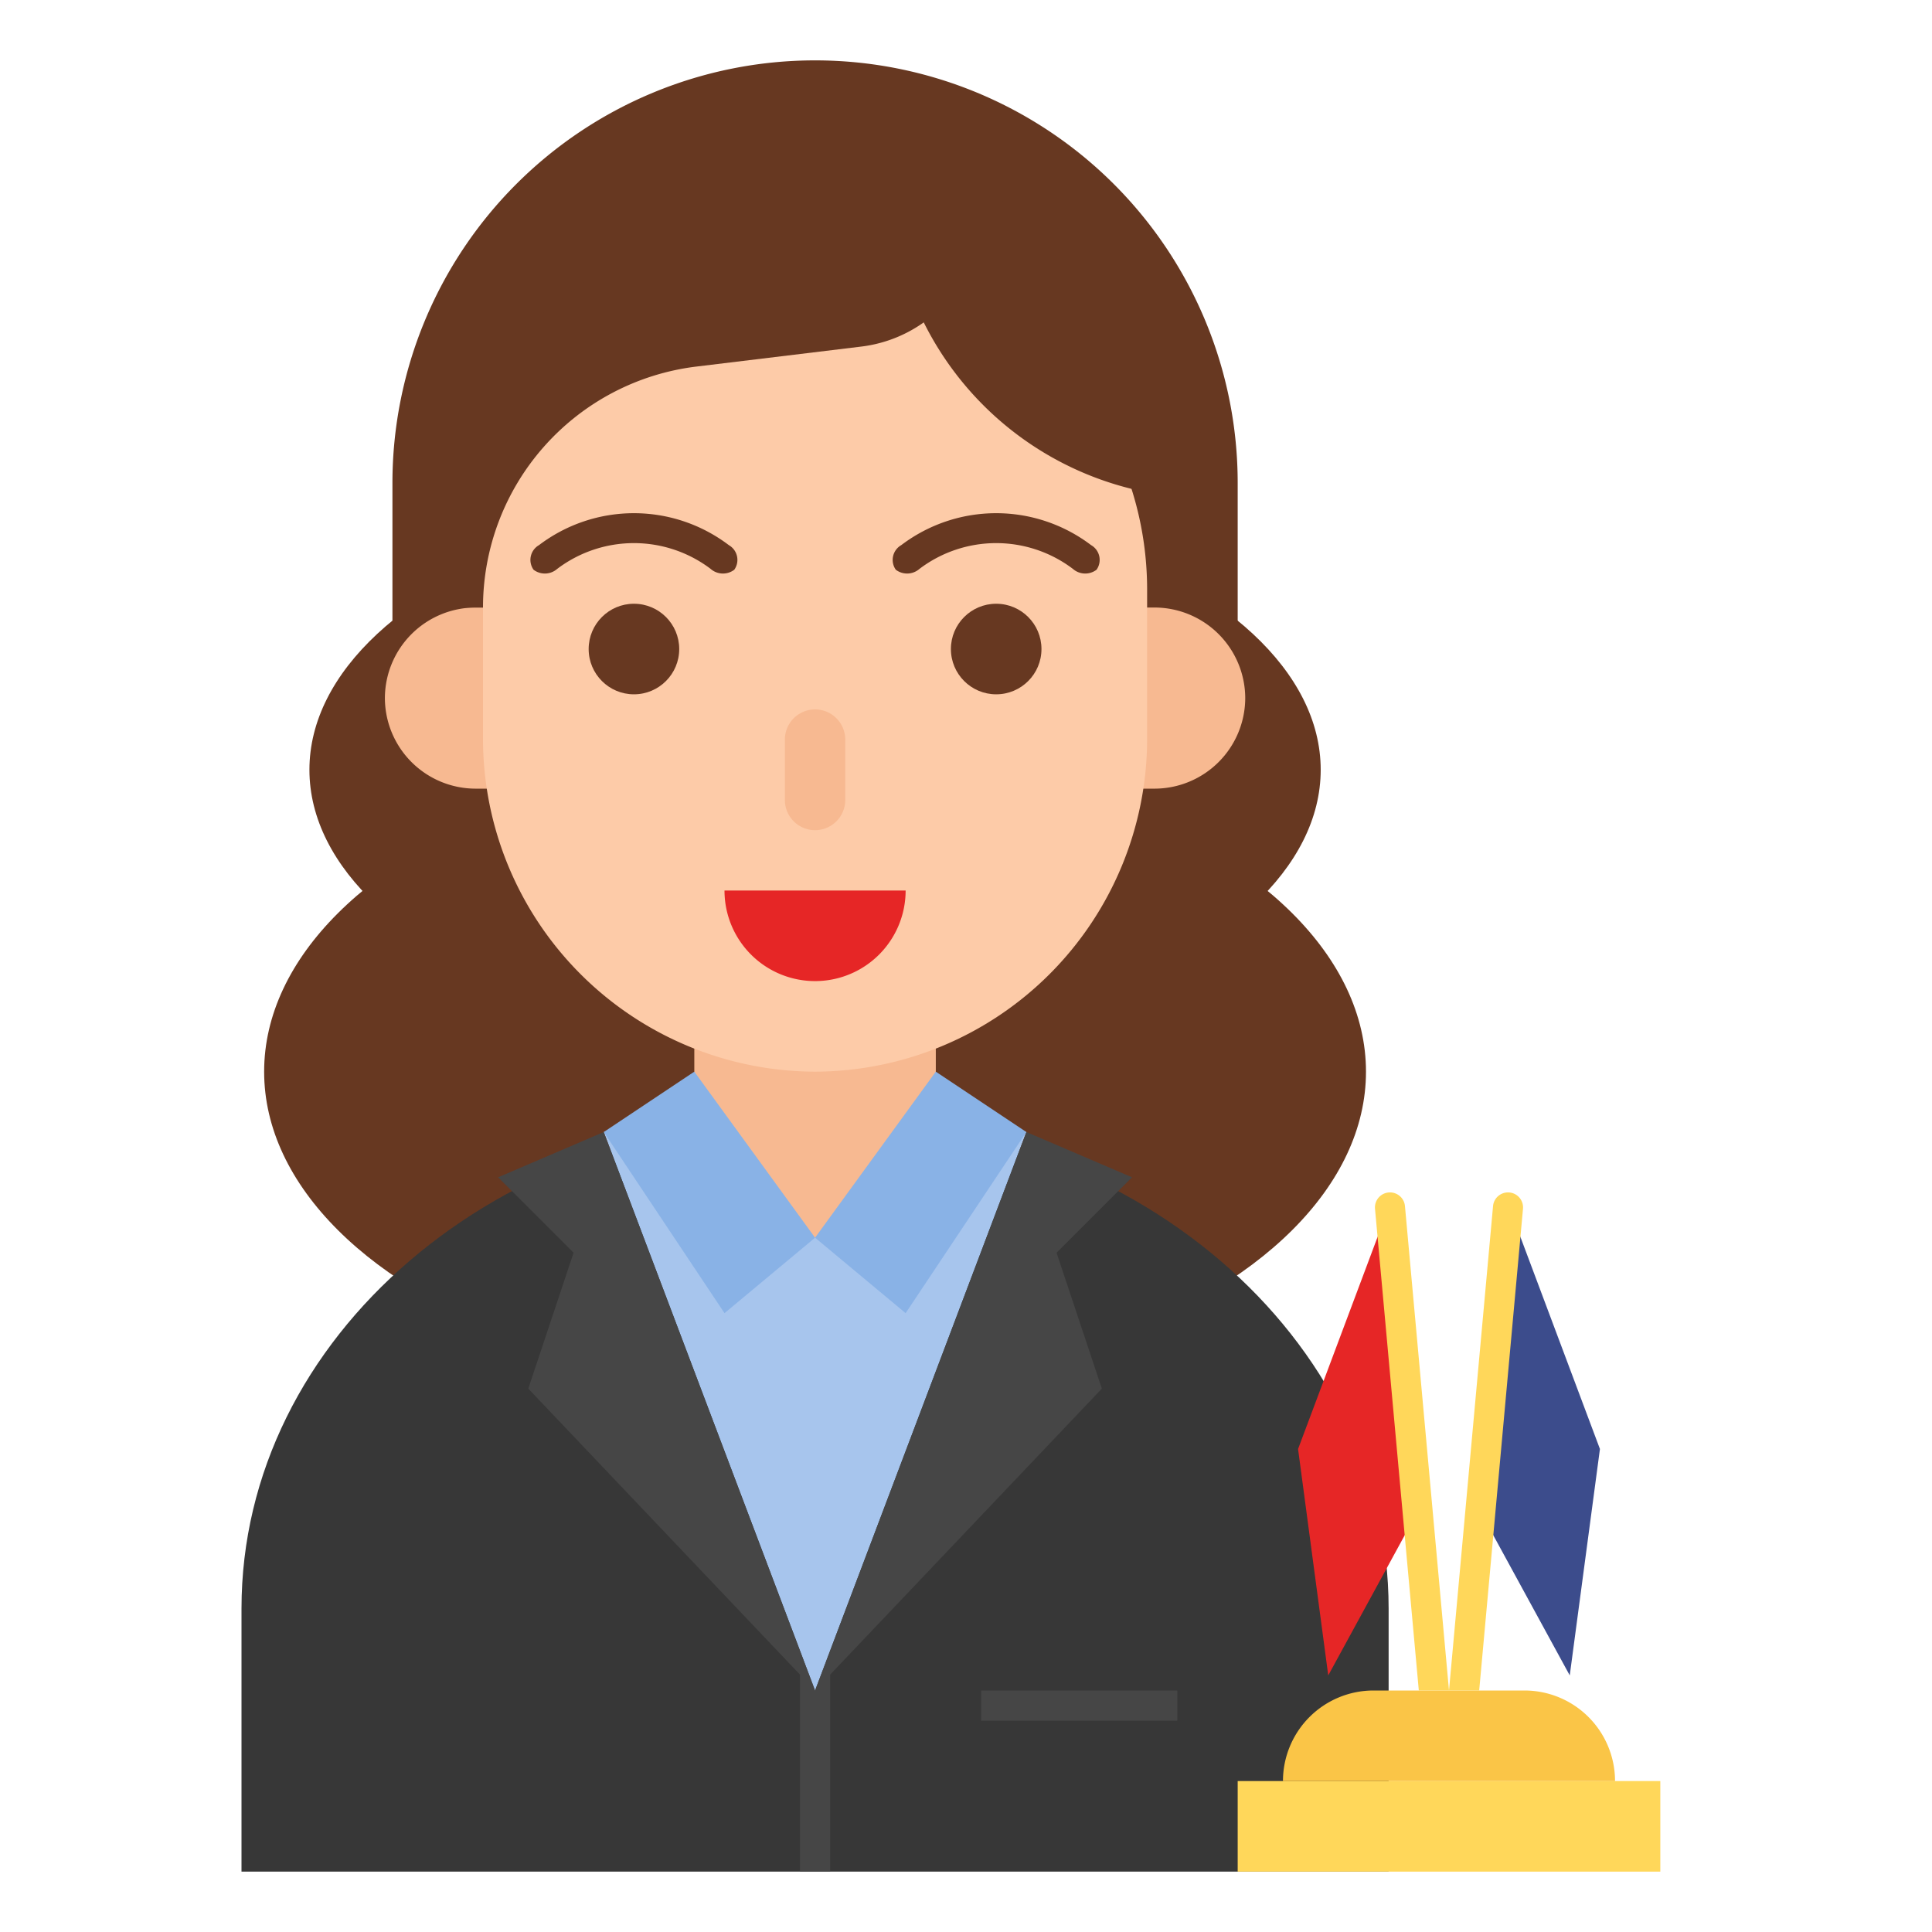
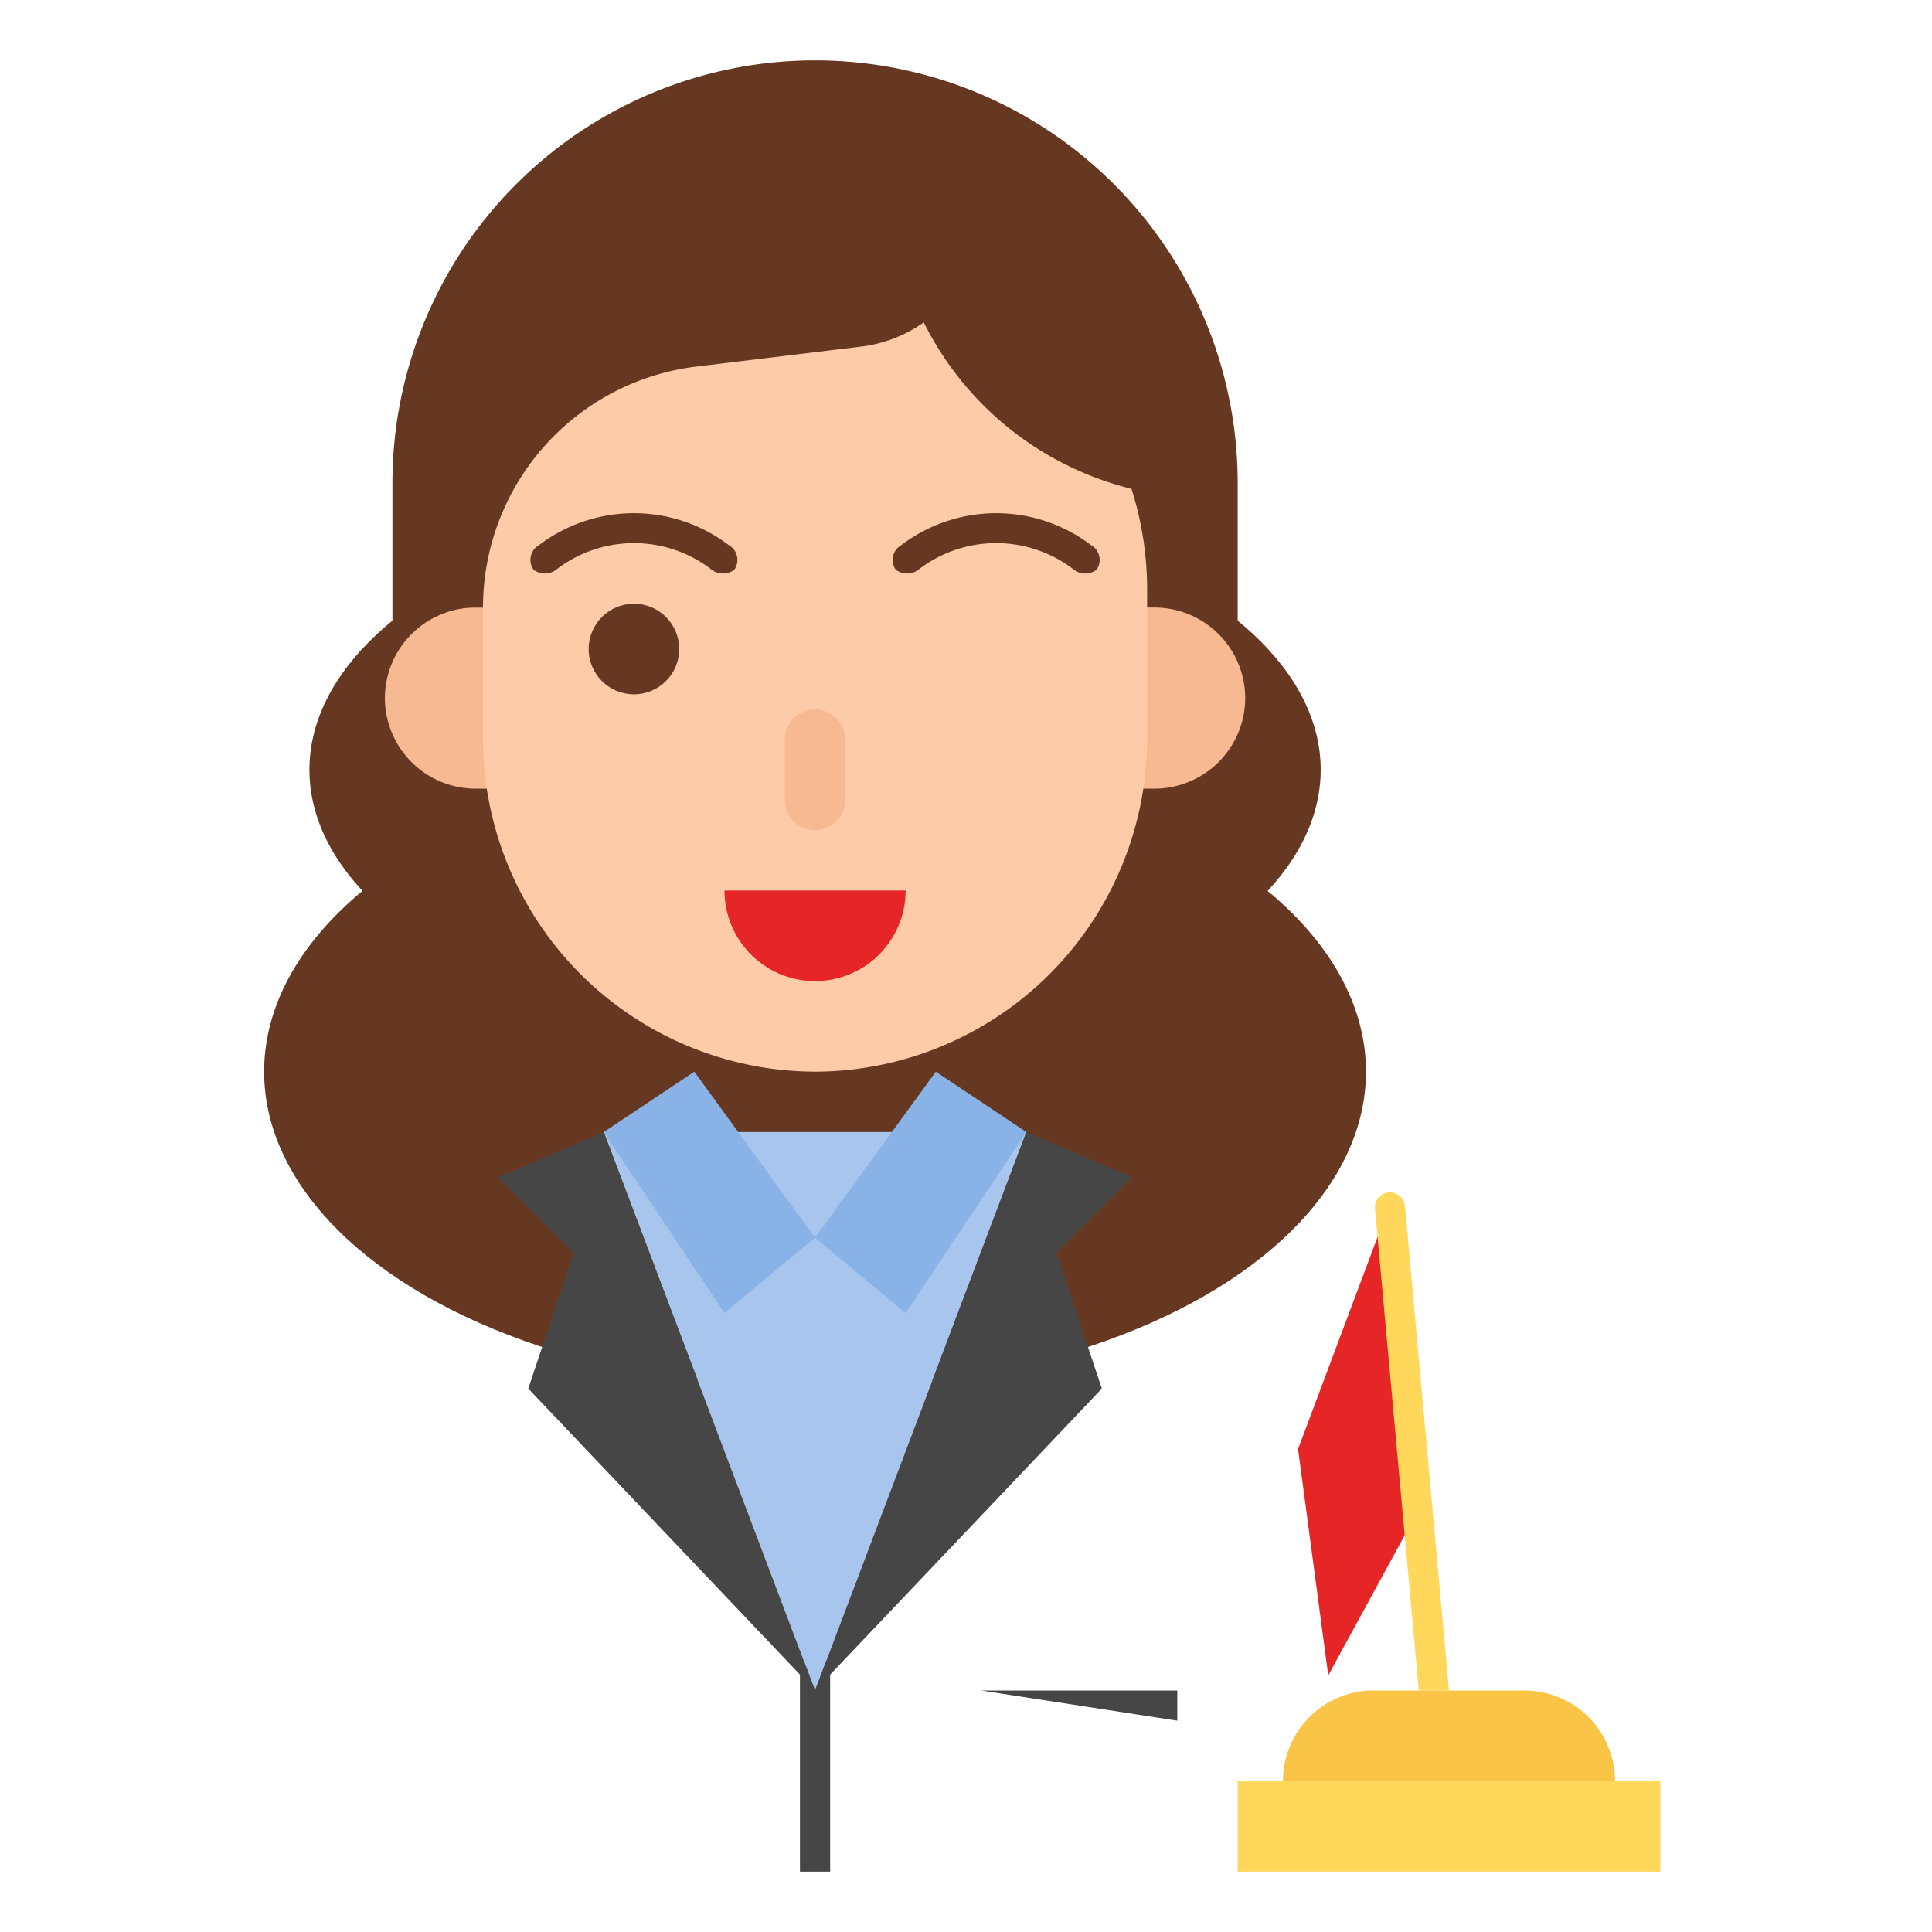
<svg xmlns="http://www.w3.org/2000/svg" id="female" height="512" viewBox="0 0 128 128" width="512">
  <g fill="#673821">
    <ellipse cx="54" cy="71" rx="36.5" ry="21" />
    <ellipse cx="54" cy="51" rx="33.5" ry="18" />
    <path d="m54 86.133a28 28 0 0 1 -28-28v-26.133a28 28 0 0 1 28-28 28 28 0 0 1 28 28v26.133a28 28 0 0 1 -28 28z" />
  </g>
-   <path d="m98 100 6 11 2-15-6-16z" fill="#3c4c8c" />
-   <path d="m54 74c-20.987 0-38 14.583-38 32.571v17.429h76v-17.429c0-17.989-17.013-32.571-38-32.571z" fill="#373737" />
  <path d="m53 110h2v14h-2z" fill="#464646" />
  <path d="m40 75 14 37 14-37z" fill="#a7c5ed" />
-   <path d="m54 82a8 8 0 0 1 -8-8v-8h16v8a8 8 0 0 1 -8 8z" fill="#f7b991" />
  <path d="m73.5 52.25h3a6.018 6.018 0 0 0 6-6 6.018 6.018 0 0 0 -6-6h-3a6.018 6.018 0 0 0 -6 6 6.018 6.018 0 0 0 6 6z" fill="#f7b991" />
  <path d="m34.5 52.25h-3a6.018 6.018 0 0 1 -6-6 6.018 6.018 0 0 1 6-6h3a6.018 6.018 0 0 1 6 6 6.018 6.018 0 0 1 -6 6z" fill="#f7b991" />
  <path d="m54 71a22.065 22.065 0 0 1 -22-22v-10a22 22 0 0 1 22-22 22.065 22.065 0 0 1 22 22v10a22.065 22.065 0 0 1 -22 22z" fill="#fdcba8" />
  <path d="m60 59a6 6 0 0 1 -12 0z" fill="#e62626" />
  <path d="m54 55a2 2 0 0 1 -2-2v-4a2 2 0 0 1 2-2 2 2 0 0 1 2 2v4a2 2 0 0 1 -2 2z" fill="#f7b991" />
  <circle cx="42" cy="43" fill="#673821" r="3" />
-   <circle cx="66" cy="43" fill="#673821" r="3" />
  <path d="m60 87-6-5 8-11 6 4z" fill="#89b2e6" />
  <path d="m48 87 6-5-8-11-6 4z" fill="#89b2e6" />
  <path d="m33 78 5 5-3 9 19 20-14-37z" fill="#464646" />
  <path d="m75 78-5 5 3 9-19 20 14-37z" fill="#464646" />
  <path d="m71.087 37.694a8.418 8.418 0 0 0 -10.175 0 1.239 1.239 0 0 1 -1.563.052 1.127 1.127 0 0 1 .364-1.631 10.402 10.402 0 0 1 12.573 0 1.127 1.127 0 0 1 .363 1.631 1.239 1.239 0 0 1 -1.563-.052z" fill="#673821" />
  <path d="m47.087 37.694a8.418 8.418 0 0 0 -10.175 0 1.239 1.239 0 0 1 -1.563.052 1.127 1.127 0 0 1 .363-1.631 10.402 10.402 0 0 1 12.573 0 1.127 1.127 0 0 1 .363 1.631 1.239 1.239 0 0 1 -1.563-.052z" fill="#673821" />
-   <path d="m65 112h13v2h-13z" fill="#464646" />
+   <path d="m65 112h13v2z" fill="#464646" />
  <path d="m29 26v14.25h3a16.082 16.082 0 0 1 14.146-15.965l10.912-1.323a9.028 9.028 0 0 0 7.942-8.963h-20z" fill="#673821" />
  <path d="m82 118h28v6h-28z" fill="#ffd75a" />
  <path d="m91 112h10a6 6 0 0 1 6 6 0 0 0 0 1 0 0h-22a0 0 0 0 1 0 0 6 6 0 0 1 6-6z" fill="#fac547" />
-   <path d="m98 112h-2l2.918-32.094a.996.996 0 0 1 .992-.906.996.996 0 0 1 .992 1.086z" fill="#ffd75a" />
  <path d="m94 100-6 11-2-15 6-16z" fill="#e62626" />
  <path d="m94 112h2l-2.918-32.094a.996.996 0 0 0 -.992-.906.996.996 0 0 0 -.992 1.086z" fill="#ffd75a" />
  <path d="m80 33a21 21 0 0 0 -21-21 21 21 0 0 0 21 21z" fill="#673821" />
</svg>